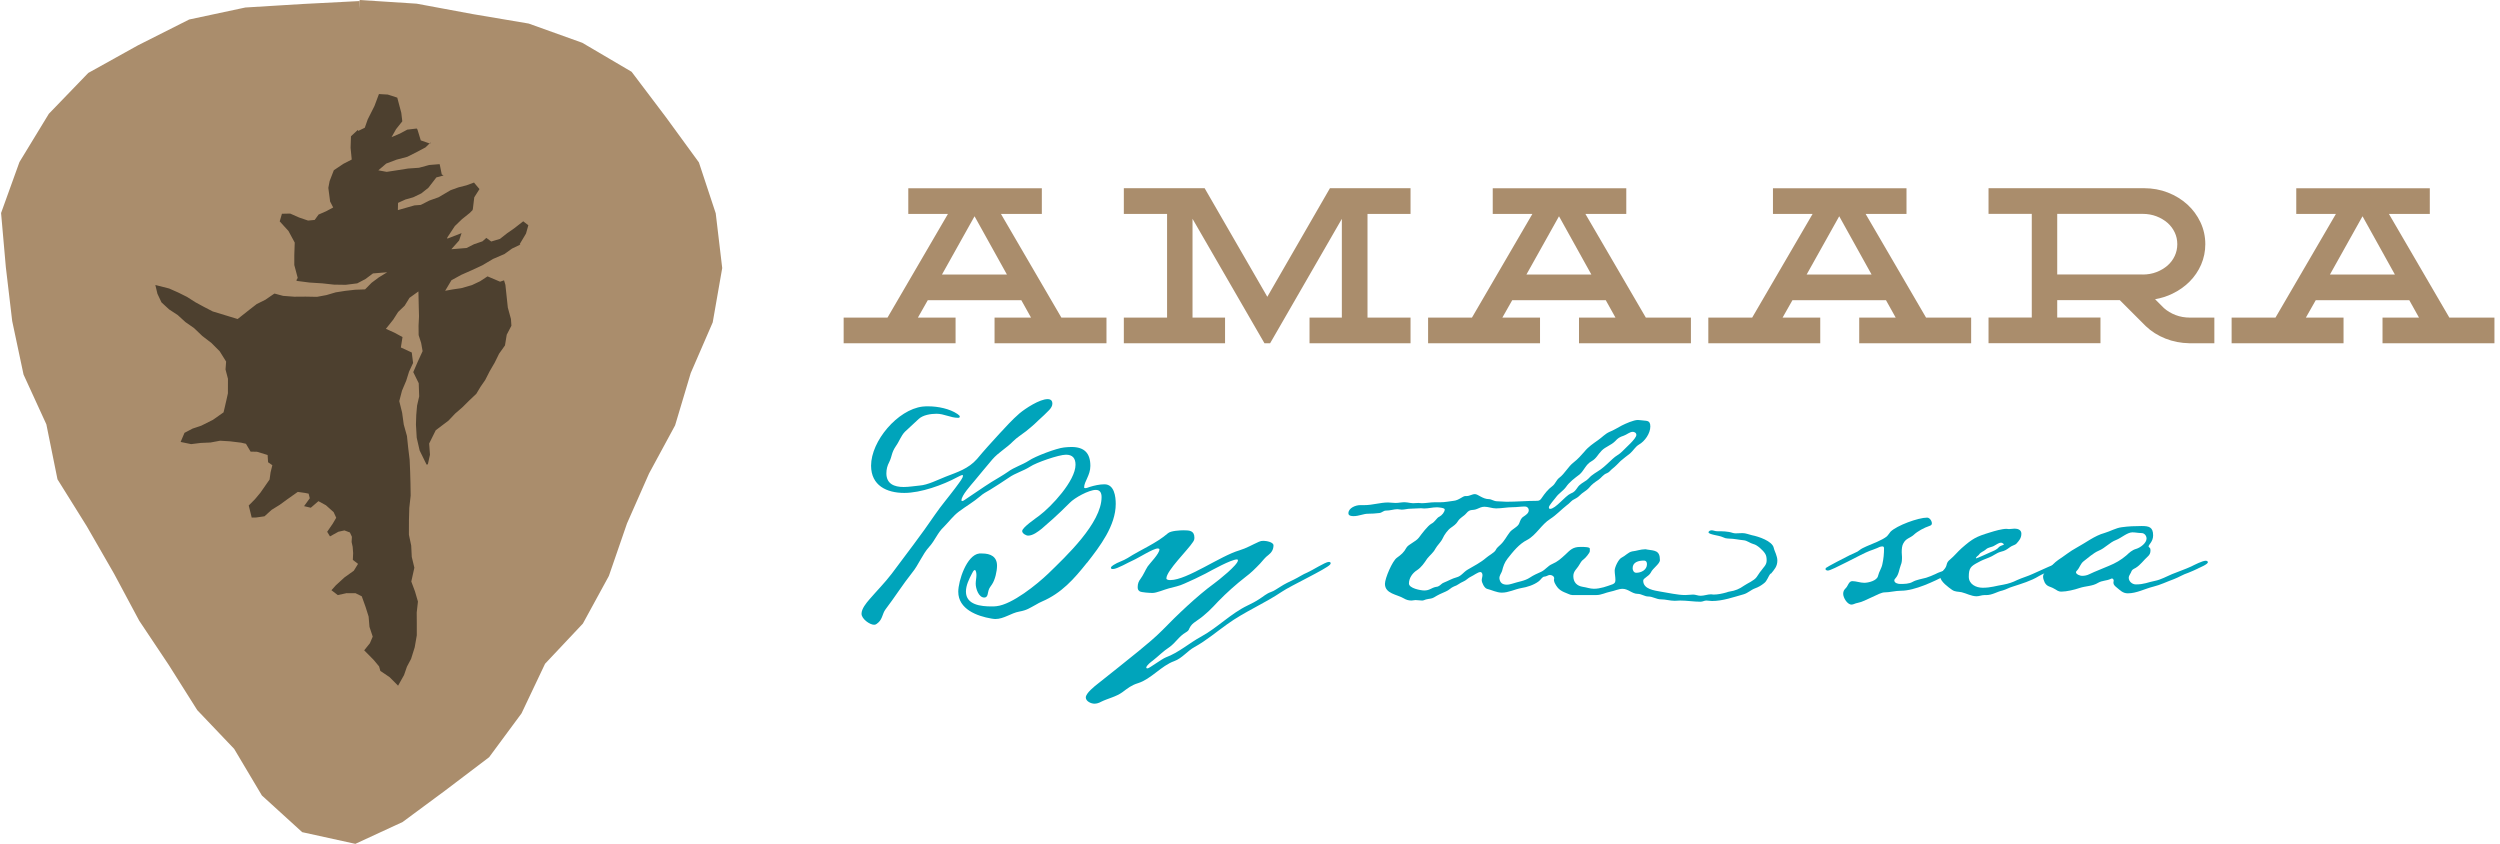
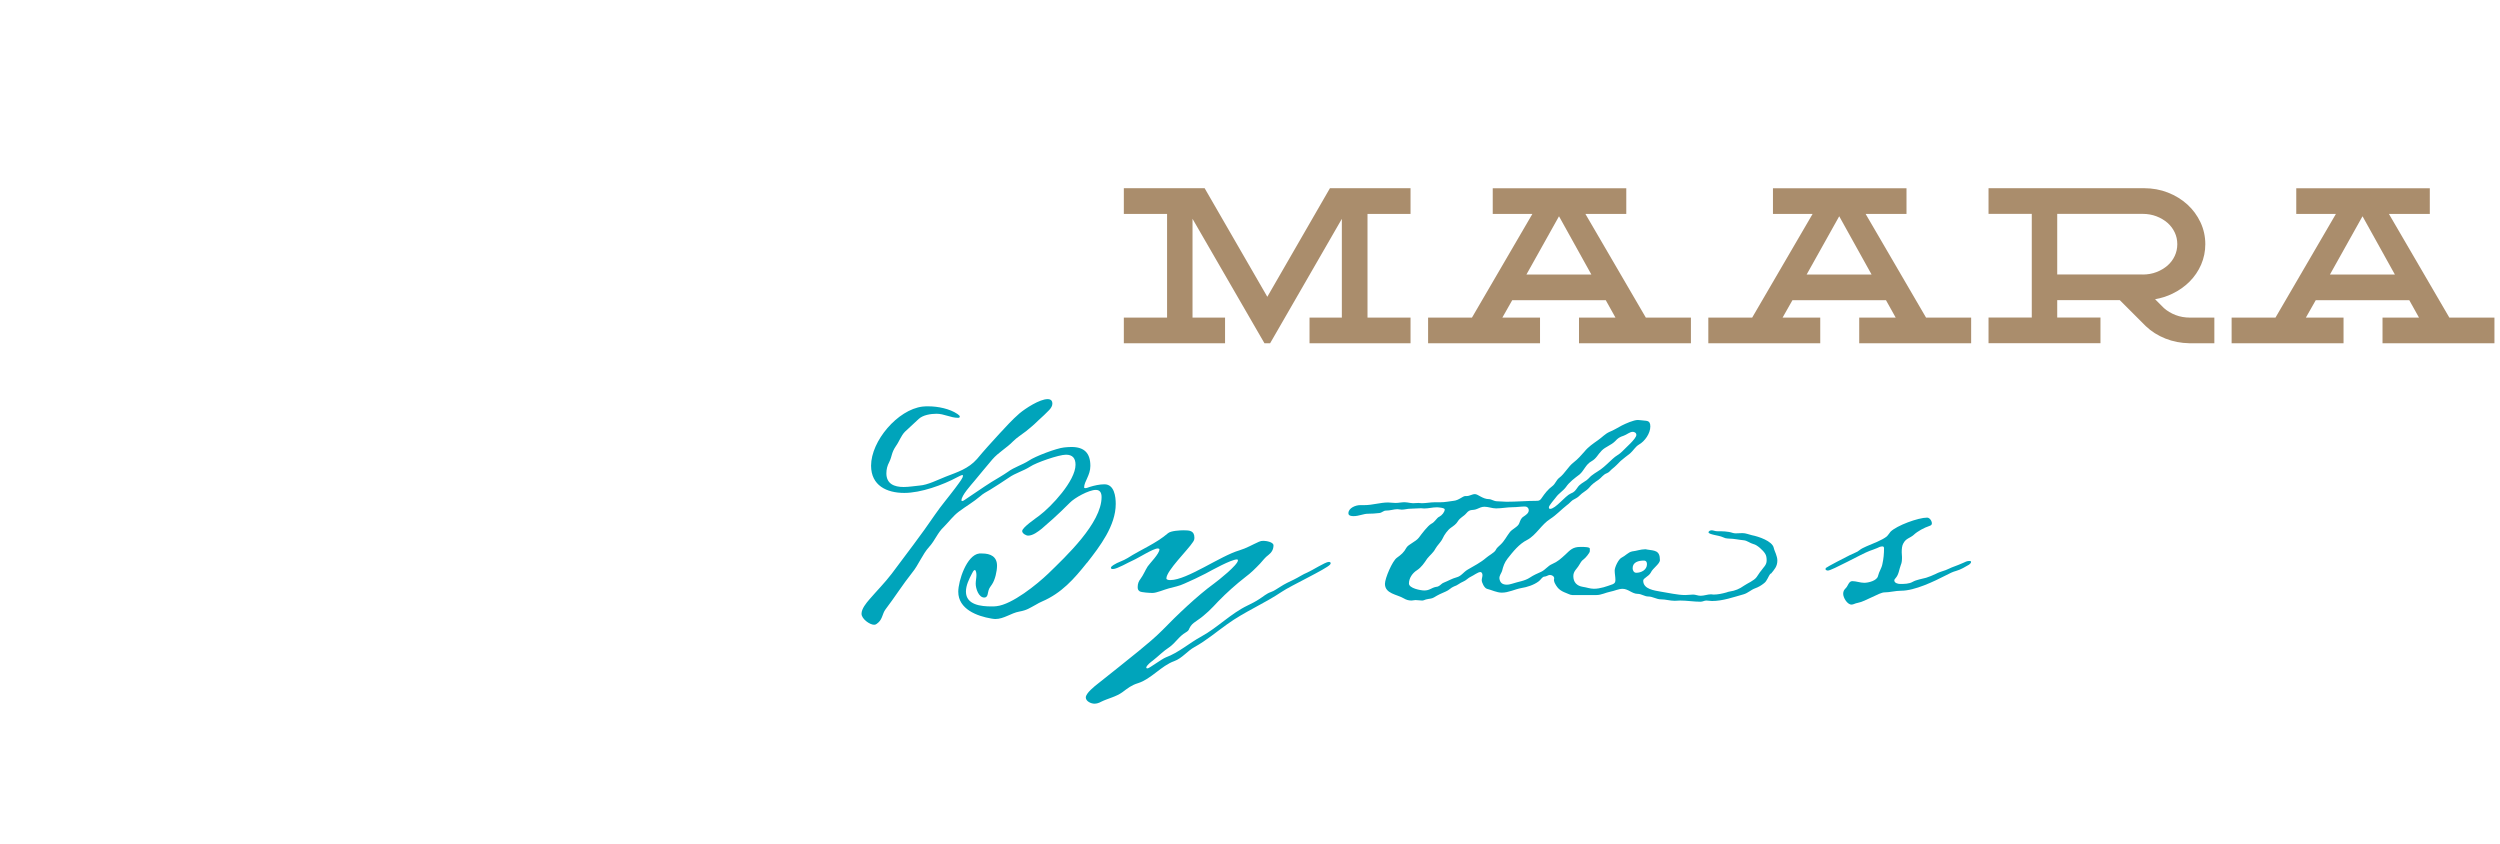
<svg xmlns="http://www.w3.org/2000/svg" width="317" height="107" viewBox="0 0 317 107" fill="none">
  <g clip-path="url(#clip0_160_195)">
-     <path fill-rule="evenodd" clip-rule="evenodd" d="M88.62 20.591L84.446 14.868L80.088 9.103L73.833 5.425L67.037 2.986L59.933 1.785L52.828 0.465L45.6 0V0.698L45.589 1.076L45.573 0.173V0.135L38.35 0.508L31.11 0.952L23.99 2.472L17.491 5.749L11.193 9.249L6.192 14.43L2.466 20.548L0.136 27.011L0.742 33.891L1.547 40.711L2.985 47.494L5.878 53.806L7.289 60.777L10.998 66.722L14.464 72.747L17.654 78.707L21.406 84.327L25.012 90.044L29.694 94.96L33.208 100.867L38.317 105.518L45.059 107L51.05 104.231L56.456 100.234L62.02 96.015L66.129 90.455L69.113 84.165L73.909 79.07L77.207 73.028L79.504 66.37L82.3 60.036L85.603 53.935L87.587 47.299L90.372 40.879L91.577 33.988L90.755 27.049L88.62 20.591Z" fill="#AA8D6C" />
-     <path d="M66.345 28.06L65.221 28.937L64.291 29.586L63.393 30.294L62.29 30.624L61.668 30.164L61.176 30.602L60.111 30.965L59.16 31.446L57.23 31.603L58.219 30.489L58.527 29.559L56.716 30.262L56.711 30.127L57.673 28.666L58.576 27.795L59.56 27.006L59.906 26.66L59.955 26.524L60.138 25.015L60.798 23.977L60.127 23.182V23.139L59.144 23.501L58.122 23.761L57.138 24.117L55.608 25.015L54.451 25.426L53.353 25.983L52.558 26.043L51.531 26.335L50.45 26.643L50.471 25.724L51.407 25.297L52.385 25.021L53.423 24.523L54.321 23.809L55.332 22.495L56.246 22.251L56.013 22.111L55.786 20.986L55.743 20.813L54.424 20.921L53.126 21.273L51.742 21.37L50.38 21.586L49.033 21.792L47.974 21.597L48.979 20.737L50.304 20.239L51.661 19.877L52.915 19.244L53.959 18.687L54.634 18.027L54.537 18.211L53.353 17.8L52.937 16.432L52.84 16.297L51.645 16.437L50.704 16.94L49.65 17.389L50.217 16.383L51.012 15.382L50.882 14.295L50.374 12.381L49.174 11.991L48.049 11.926L47.482 13.441L46.627 15.139L46.254 16.199L45.427 16.599L45.368 16.475L44.502 17.281L44.454 18.747L44.6 20.229L43.556 20.764L42.329 21.586L41.794 22.965L41.632 23.825L41.859 25.556L42.248 26.308L41.35 26.789L40.394 27.206L39.902 27.887L39.064 27.968L37.912 27.574L36.798 27.081L35.749 27.103L35.468 28.071L36.577 29.288L37.371 30.759L37.317 32.344V33.604L37.75 35.238L37.593 35.508L37.615 35.616L39.242 35.827L40.875 35.93L42.351 36.092L43.837 36.114L45.297 35.93L46.346 35.378L47.292 34.67L49.093 34.524L48.033 35.173L47.119 35.854L46.292 36.693L45.016 36.741L43.767 36.882L42.562 37.071L41.394 37.417L40.194 37.639L38.755 37.612L37.317 37.623L35.895 37.515L34.809 37.223L34.636 37.331L33.646 38.012L32.554 38.553L31.646 39.256L30.132 40.452L28.537 39.965L26.974 39.489L25.877 38.921L24.779 38.326L23.72 37.65L22.601 37.093L21.454 36.584L19.697 36.136L19.962 37.25L20.476 38.342L21.438 39.229L22.541 39.954L23.514 40.841L24.596 41.593L25.655 42.604L26.818 43.497L27.856 44.541L28.672 45.844L28.596 46.85L28.905 48.029L28.899 49.874L28.683 50.847L28.348 52.286L26.996 53.238L25.515 53.979L24.417 54.347L23.395 54.882L22.903 56.039L24.233 56.315L25.455 56.164L26.688 56.11L27.91 55.883L29.148 55.958L30.575 56.131L31.186 56.272L31.776 57.267L32.587 57.283L33.933 57.694L33.992 58.614L34.533 58.987L34.311 59.885L34.181 60.804L33.019 62.476L32.327 63.303L31.538 64.098L31.916 65.629L32.484 65.618L33.538 65.467L34.446 64.645L35.468 64.012L36.441 63.303L37.755 62.373L38.68 62.503L39.134 62.595L39.28 63.179L38.555 64.18L39.41 64.38L40.377 63.547L41.329 64.066L42.307 64.942L42.632 65.651L42.194 66.397L41.486 67.43L41.843 68.014L42.908 67.425L43.675 67.257L44.367 67.517L44.621 68.063L44.584 68.728L44.719 69.334L44.778 70.135L44.74 70.995L45.4 71.498L44.865 72.368L43.675 73.218L42.583 74.218L42.026 74.84L42.832 75.457L43.935 75.213L45.081 75.219L45.87 75.608L46.352 76.95L46.741 78.183L46.849 79.481L47.26 80.725L46.903 81.563L46.179 82.461L47.352 83.645L48.071 84.505L48.228 85.073L49.401 85.863L50.477 86.945L51.234 85.593L51.601 84.532L52.126 83.543L52.585 82.077L52.85 80.562V79.026L52.84 77.663L52.996 76.279L52.623 75.002L52.153 73.737L52.542 71.984L52.212 70.616L52.142 69.183L51.85 67.798L51.855 65.975L51.899 64.401L52.072 62.844L52.05 61.324L52.007 59.804L51.942 58.284L51.758 56.775L51.601 55.282L51.196 53.827L50.99 52.329L50.628 50.863L50.974 49.533L51.509 48.273L51.866 47.131L52.38 46.023L52.212 44.697L50.828 44.059L51.039 42.739L50.012 42.182L48.931 41.696L49.86 40.533L50.477 39.565L51.309 38.764L51.926 37.764L53.056 36.952L53.099 38.921L53.131 40.111L53.072 41.301L53.083 42.496L53.402 43.491L53.586 44.524L52.975 45.855L52.401 47.185L53.094 48.592L53.153 50.258L52.883 51.437L52.78 52.632L52.742 53.833L52.84 55.509L53.212 57.127L54.088 58.911L54.251 58.879L54.521 57.662L54.418 56.24L55.251 54.557L56.873 53.33L57.711 52.443L58.635 51.642L59.506 50.777L60.398 49.933L60.933 49.041L61.522 48.191L62.096 47.066L62.728 45.979L63.285 44.849L64.031 43.8L64.253 42.442L64.847 41.301L64.788 40.446L64.393 39.008L64.22 37.396L64.085 36.119L63.912 35.546L63.409 35.719L61.82 35.043L60.879 35.66L59.841 36.152L58.484 36.541L57.403 36.698L56.446 36.871L57.246 35.53L58.505 34.843L59.841 34.253L61.166 33.637L62.512 32.836L63.961 32.214L64.928 31.517L65.994 31.008L65.891 30.97L66.697 29.618L66.994 28.563L66.345 28.06Z" fill="#4D402F" />
    <path d="M137.825 71.357C136.187 73.417 134.608 75.208 132.121 76.273C131.851 76.392 131.608 76.516 131.364 76.668C130.516 77.122 130.24 77.366 129.24 77.549C128.207 77.733 127.299 78.491 126.206 78.491C126.055 78.491 125.871 78.458 125.693 78.431C123.903 78.128 121.508 77.247 121.508 75.034C121.508 73.671 122.568 70.361 124.179 70.183H124.541C125.601 70.183 126.423 70.578 126.423 71.73C126.423 72.427 126.179 73.52 125.785 74.099C125.633 74.342 125.45 74.526 125.358 74.829C125.239 75.132 125.298 75.77 124.812 75.77C124.082 75.77 123.719 74.618 123.719 74.012C123.719 73.65 123.811 73.282 123.811 72.92C123.811 72.768 123.779 72.281 123.601 72.281C123.449 72.281 123.298 72.617 123.238 72.736C122.876 73.433 122.481 74.223 122.481 75.013C122.481 76.711 124.422 76.895 125.698 76.895C125.909 76.895 126.152 76.895 126.363 76.863C128.337 76.652 131.489 74.104 132.916 72.736C135.16 70.551 139.68 66.332 139.68 63.027C139.68 62.513 139.496 62.119 138.95 62.119C138.068 62.119 136.252 63.119 135.646 63.757C133.949 65.456 133.008 66.245 132.1 67.035C131.645 67.397 130.975 67.917 130.37 67.917C130.099 67.917 129.613 67.646 129.613 67.338C129.613 66.884 131.37 65.699 131.764 65.396C133.311 64.244 136.376 60.967 136.376 58.933C136.376 58.116 136.014 57.656 135.165 57.656C134.257 57.656 131.375 58.657 130.618 59.171C129.769 59.717 128.737 59.987 127.92 60.566C127.131 61.113 126.342 61.599 125.525 62.113C125.098 62.356 124.644 62.6 124.282 62.93C123.433 63.66 122.465 64.206 121.584 64.872C120.854 65.418 120.308 66.175 119.675 66.813C118.886 67.543 118.551 68.544 117.826 69.334C116.945 70.302 116.491 71.611 115.642 72.638C114.458 74.126 113.431 75.765 112.274 77.279C111.879 77.825 111.912 78.431 111.393 78.918C111.241 79.037 111.09 79.221 110.846 79.221C110.268 79.221 109.241 78.464 109.241 77.825C109.241 77.187 109.846 76.462 110.241 76.003C111.182 74.91 112.182 73.909 113.063 72.757C114.912 70.269 116.821 67.814 118.551 65.266C119.34 64.114 120.281 63.022 121.097 61.929C121.308 61.626 121.914 60.869 122.038 60.566C122.07 60.507 122.098 60.415 122.098 60.323C122.098 60.29 122.098 60.231 122.038 60.231C121.887 60.231 121.551 60.442 121.4 60.501C119.551 61.502 116.761 62.503 114.669 62.503C112.425 62.503 110.452 61.562 110.452 59.046C110.452 55.92 113.82 51.945 116.972 51.555C117.215 51.523 117.486 51.523 117.729 51.523C118.913 51.523 120.427 51.826 121.4 52.491C121.46 52.551 121.703 52.702 121.703 52.794C121.703 52.978 121.584 52.978 121.46 52.978C120.551 52.978 119.702 52.464 118.762 52.464C118.032 52.464 117.032 52.615 116.486 53.129L114.755 54.736C114.242 55.249 114.026 55.98 113.604 56.558C112.998 57.467 113.15 57.77 112.755 58.592C112.512 59.046 112.393 59.501 112.393 60.02C112.393 61.356 113.393 61.751 114.577 61.751C115.242 61.751 115.912 61.632 116.61 61.567C117.61 61.507 118.978 60.81 119.913 60.442C121.4 59.863 122.795 59.441 123.887 58.197C124.795 57.105 125.736 56.072 126.709 55.012C127.526 54.13 128.347 53.221 129.256 52.432C130.045 51.766 131.835 50.609 132.835 50.609C133.23 50.609 133.44 50.793 133.44 51.188C133.44 51.766 132.743 52.248 132.381 52.643L131.591 53.373C131.105 53.859 130.624 54.254 130.105 54.676C129.559 55.103 128.953 55.466 128.466 55.953C127.65 56.802 126.617 57.348 125.828 58.257C125.071 59.138 124.314 60.08 123.552 60.988C123.13 61.502 121.914 62.811 121.914 63.444C121.914 63.503 121.946 63.536 122.006 63.536C122.098 63.536 122.189 63.476 122.276 63.417C123.428 62.659 124.579 61.837 125.731 61.112C126.428 60.685 127.126 60.296 127.791 59.836C128.607 59.23 129.613 58.955 130.461 58.408C131.251 57.862 133.981 56.829 134.922 56.737C135.225 56.705 135.56 56.677 135.863 56.677C137.501 56.677 138.258 57.467 138.258 59.074C138.258 60.285 137.468 61.048 137.468 61.805C137.468 61.864 137.528 61.897 137.62 61.897C137.771 61.897 138.014 61.805 138.166 61.745C138.771 61.562 139.409 61.41 140.047 61.41C141.291 61.41 141.475 62.957 141.475 63.898C141.475 66.656 139.474 69.269 137.836 71.362L137.825 71.357Z" fill="#00A4BB" />
    <path d="M168.637 71.6C168.183 72.146 163.604 74.299 162.544 75.029C160.3 76.544 157.781 77.577 155.602 79.156C154.239 80.124 152.964 81.217 151.477 82.039C150.568 82.526 149.898 83.467 148.898 83.829C147.26 84.408 145.957 86.106 144.318 86.62C143.437 86.891 143.015 87.258 142.318 87.772C141.529 88.351 140.469 88.562 139.62 88.984C139.35 89.135 139.074 89.227 138.771 89.227C138.344 89.227 137.679 88.924 137.679 88.437C137.679 87.891 138.804 87.01 139.225 86.68C140.923 85.317 142.686 83.948 144.383 82.553C145.416 81.704 146.449 80.854 147.384 79.913C149.233 78.004 151.812 75.543 153.937 73.996C154.483 73.601 156.97 71.627 156.97 71.054C156.97 70.962 156.91 70.935 156.851 70.935C156.121 70.935 153.666 72.298 152.877 72.725C151.996 73.18 151.087 73.607 150.179 74.002C149.541 74.305 148.876 74.429 148.206 74.607C147.627 74.759 146.659 75.186 146.14 75.186C145.838 75.186 144.713 75.127 144.502 74.975C144.291 74.824 144.259 74.672 144.259 74.429C144.259 74.034 144.378 73.699 144.621 73.396C144.983 72.909 145.2 72.336 145.53 71.817C145.8 71.422 147.016 70.21 147.016 69.664C147.016 69.572 146.892 69.545 146.805 69.545C146.227 69.545 144.351 70.756 143.653 71.059C143.075 71.303 141.653 72.152 141.134 72.152C141.042 72.152 140.864 72.152 140.864 72C140.864 71.849 141.075 71.73 141.199 71.638C141.745 71.276 142.41 71.124 142.988 70.756C144.686 69.664 146.568 68.934 148.114 67.603C148.476 67.3 149.628 67.241 150.114 67.241C150.844 67.241 151.45 67.3 151.45 68.182C151.45 68.425 151.39 68.544 151.266 68.728C150.66 69.696 147.898 72.368 147.898 73.342C147.898 73.553 148.292 73.553 148.411 73.553C150.504 73.553 154.748 70.486 157.143 69.788C158.051 69.518 158.813 69.058 159.63 68.696C159.841 68.604 159.965 68.577 160.208 68.577C160.544 68.577 161.479 68.728 161.479 69.155C161.479 69.669 161.236 70.064 160.841 70.367C160.419 70.67 160.143 71.065 159.781 71.46C159.203 72.065 158.597 72.671 157.932 73.158C156.721 74.099 155.537 75.159 154.472 76.252C153.656 77.133 152.834 77.982 151.834 78.648C151.531 78.859 151.196 79.075 150.985 79.378C150.682 79.805 150.86 79.892 150.347 80.195C149.498 80.681 149.044 81.531 148.254 82.077C147.498 82.564 146.892 83.202 146.195 83.748C145.984 83.9 145.346 84.386 145.346 84.657C145.346 84.749 145.438 84.749 145.53 84.749C145.713 84.749 147.346 83.537 147.833 83.353C149.471 82.747 150.806 81.531 152.32 80.714C154.413 79.562 156.051 77.804 158.202 76.771C158.716 76.527 159.235 76.257 159.689 75.954C160.176 75.651 160.598 75.256 161.144 75.073C161.598 74.921 161.96 74.618 162.387 74.375C162.901 74.039 163.479 73.769 164.058 73.493C164.636 73.223 165.182 72.828 165.788 72.585C166.302 72.374 168.064 71.249 168.486 71.249C168.578 71.249 168.729 71.281 168.729 71.4C168.729 71.492 168.67 71.551 168.637 71.611V71.6Z" fill="#00A4BB" />
    <path d="M224.514 72.72C224.179 73.115 224.087 73.661 223.665 73.964C223.33 74.234 222.967 74.451 222.54 74.602C222.027 74.786 221.632 75.208 221.086 75.359C219.783 75.722 218.448 76.208 217.085 76.208C216.842 76.208 216.599 76.149 216.355 76.149C216.112 76.149 215.901 76.3 215.625 76.3C214.777 76.3 213.928 76.149 213.046 76.149C212.836 76.149 212.592 76.181 212.349 76.181C211.771 76.181 211.197 75.997 210.592 75.997C210.046 75.997 209.559 75.635 208.986 75.635C208.532 75.635 208.137 75.3 207.651 75.3C206.953 75.3 206.467 74.662 205.742 74.662C205.229 74.662 204.71 74.932 204.196 75.024C203.59 75.143 203.044 75.451 202.439 75.451H199.373C199.222 75.451 199.038 75.392 198.919 75.332C198.011 74.97 197.584 74.818 197.13 73.904C197.097 73.785 197.038 73.661 197.038 73.542C197.038 73.482 197.07 73.423 197.07 73.331C197.07 73.061 196.767 72.904 196.524 72.904C196.313 72.904 196.07 73.115 195.827 73.115C195.556 73.115 195.34 73.569 195.097 73.72C194.491 74.175 193.642 74.451 192.885 74.57C192.069 74.721 191.28 75.148 190.431 75.148C189.793 75.148 189.155 74.813 188.549 74.662C188.214 74.57 187.884 73.872 187.884 73.569C187.884 73.358 187.976 73.142 187.976 72.931C187.976 72.779 187.917 72.536 187.706 72.536C187.403 72.536 186.857 72.963 186.522 73.115C186.16 73.266 185.916 73.601 185.522 73.753C185.127 73.904 184.792 74.24 184.37 74.359C183.975 74.51 183.732 74.845 183.337 74.997C182.824 75.208 182.305 75.451 181.824 75.754C181.521 75.938 181.218 75.906 180.883 75.997C180.699 76.03 180.521 76.149 180.337 76.149C180.066 76.149 179.758 76.089 179.488 76.089C179.304 76.089 179.153 76.149 178.974 76.149C178.612 76.149 178.309 76.057 178.007 75.878C177.158 75.365 175.611 75.3 175.611 74.029C175.611 73.331 176.552 71.119 177.125 70.724C177.671 70.329 178.007 70.059 178.336 69.448C178.58 69.02 179.52 68.69 179.915 68.171C180.25 67.717 181.04 66.657 181.494 66.413C181.98 66.17 182.164 65.656 182.526 65.505C182.829 65.353 183.191 64.926 183.191 64.596C183.191 64.385 182.343 64.326 182.191 64.326C181.645 64.326 181.132 64.477 180.585 64.477C180.461 64.477 180.315 64.445 180.191 64.445C179.737 64.445 179.283 64.504 178.828 64.504C178.466 64.504 178.098 64.623 177.736 64.623C177.552 64.623 177.374 64.564 177.19 64.564C176.736 64.564 176.309 64.747 175.703 64.747C175.433 64.747 175.217 65.018 174.914 65.05C174.427 65.11 173.946 65.142 173.46 65.142C172.881 65.142 172.308 65.445 171.643 65.445C171.373 65.445 170.978 65.413 170.978 65.083C170.978 64.417 171.886 64.05 172.465 64.05H173.011C174.044 64.05 175.011 63.714 176.012 63.714C176.314 63.714 176.617 63.774 176.952 63.774C177.347 63.774 177.709 63.682 178.104 63.682C178.347 63.682 178.59 63.741 178.834 63.774C178.926 63.774 179.045 63.806 179.169 63.806C179.38 63.806 179.623 63.774 179.866 63.774C180.018 63.774 180.137 63.806 180.288 63.806C180.834 63.806 181.38 63.687 181.926 63.687H182.624C183.289 63.687 183.716 63.568 184.321 63.503C184.986 63.444 185.473 62.898 185.808 62.898H185.992C186.354 62.898 186.657 62.654 187.025 62.654C187.419 62.654 187.998 63.292 188.814 63.292C189.117 63.292 189.42 63.563 189.847 63.563C190.242 63.563 190.636 63.622 191.031 63.622C192.307 63.622 193.61 63.503 194.913 63.503C195.183 63.503 195.34 63.384 195.491 63.141C195.886 62.562 196.281 62.048 196.854 61.627C197.216 61.356 197.34 60.869 197.703 60.593C198.433 60.047 198.827 59.166 199.552 58.619C200.065 58.224 200.492 57.738 200.914 57.256C201.401 56.651 202.006 56.256 202.644 55.801C203.131 55.466 203.526 55.012 204.072 54.768C204.618 54.557 205.131 54.222 205.65 53.952C206.137 53.708 207.137 53.254 207.683 53.254C207.802 53.254 207.953 53.286 208.078 53.286C208.716 53.405 209.262 53.194 209.262 54.076C209.262 54.958 208.564 55.958 207.807 56.38C207.353 56.651 207.11 57.137 206.683 57.505C206.288 57.808 205.894 58.111 205.499 58.446C205.164 58.782 204.834 59.144 204.439 59.447C204.196 59.631 204.077 59.874 203.774 59.993C203.261 60.177 203.077 60.572 202.682 60.842C202.228 61.145 201.833 61.421 201.498 61.843C201.163 62.238 200.649 62.449 200.287 62.843C200.044 63.114 199.708 63.238 199.406 63.422C199.162 63.606 198.952 63.877 198.676 64.061C197.978 64.607 197.34 65.305 196.583 65.791C195.459 66.489 194.794 67.852 193.642 68.463C192.61 68.977 191.853 69.951 191.155 70.832C190.761 71.346 190.609 71.8 190.458 72.412C190.366 72.682 190.123 72.958 190.123 73.32C190.182 73.866 190.485 74.137 191.063 74.137C191.307 74.137 191.518 74.077 191.728 74.018C192.518 73.747 193.334 73.683 194.005 73.228C194.459 72.925 194.945 72.714 195.432 72.498C195.946 72.255 196.281 71.741 196.794 71.53C197.551 71.195 197.886 70.865 198.492 70.318C199.098 69.74 199.433 69.35 200.373 69.35H200.557C200.801 69.35 201.59 69.35 201.59 69.561V69.896C201.59 70.107 201.011 70.778 200.833 70.897C200.498 71.14 200.438 71.324 200.228 71.654C199.957 72.141 199.498 72.412 199.498 73.05C199.498 73.839 199.952 74.294 200.709 74.413C201.163 74.472 201.617 74.656 202.104 74.656C202.92 74.656 203.742 74.353 204.499 74.077C204.769 73.958 204.834 73.807 204.834 73.531C204.834 73.136 204.742 72.741 204.742 72.347C204.742 71.919 205.229 70.892 205.623 70.708C205.867 70.589 206.05 70.437 206.261 70.28C206.505 70.097 206.688 69.978 206.959 69.918C207.505 69.859 208.051 69.648 208.597 69.648C208.689 69.648 208.748 69.648 208.84 69.68C209.813 69.832 210.478 69.772 210.478 71.016C210.478 71.503 209.57 72.049 209.327 72.595C209.056 73.109 208.359 73.293 208.359 73.628C208.359 74.721 209.786 74.872 210.603 75.024C211.603 75.175 212.695 75.451 213.695 75.451C214.03 75.451 214.36 75.392 214.695 75.392C214.998 75.392 215.301 75.543 215.636 75.543C216.09 75.543 216.517 75.359 216.972 75.359C217.064 75.359 217.155 75.392 217.274 75.392C217.82 75.392 218.367 75.273 218.913 75.121C219.064 75.062 219.183 75.029 219.34 75.002C220.005 74.91 220.583 74.667 221.129 74.272C221.616 73.937 222.405 73.634 222.735 73.18C222.946 72.909 223.097 72.601 223.314 72.363C223.616 71.909 224.011 71.665 224.011 71.059C224.011 70.756 223.979 70.421 223.8 70.178C223.557 69.783 222.8 69.085 222.346 68.993C221.892 68.874 221.529 68.539 221.102 68.506C220.464 68.447 219.859 68.296 219.253 68.296C219.069 68.296 218.918 68.263 218.767 68.236L218.221 68.025C218.01 67.933 216.642 67.755 216.642 67.511C216.642 67.327 216.885 67.241 217.036 67.241C217.247 67.241 217.491 67.36 217.702 67.36C218.339 67.36 219.096 67.36 219.702 67.571C219.826 67.603 219.945 67.63 220.064 67.63C220.367 67.63 220.643 67.598 220.945 67.598C221.373 67.598 221.762 67.782 222.157 67.868C222.946 68.02 224.735 68.598 224.914 69.475C224.973 69.745 225.098 69.988 225.184 70.232C225.276 70.502 225.368 70.778 225.368 71.081C225.368 71.838 224.973 72.233 224.552 72.752L224.514 72.72ZM193.399 64.223C192.853 64.223 192.339 64.315 191.793 64.315C191.096 64.315 190.398 64.466 189.701 64.466C189.187 64.466 188.733 64.255 188.214 64.255C187.879 64.255 187.576 64.407 187.306 64.526C186.7 64.796 186.425 64.466 185.911 65.104C185.576 65.499 185.154 65.618 184.851 66.105C184.64 66.467 184.305 66.684 183.97 66.922C183.575 67.192 183.121 67.83 182.937 68.258C182.694 68.771 182.272 69.107 181.997 69.594C181.753 70.08 181.299 70.41 180.964 70.838C180.602 71.384 180.234 71.93 179.688 72.293C179.109 72.655 178.655 73.293 178.655 73.991C178.655 74.597 180.142 74.872 180.596 74.872C181.294 74.872 181.478 74.537 182.083 74.418C182.202 74.418 182.294 74.386 182.418 74.326C182.662 74.207 182.813 73.964 183.083 73.872C183.629 73.661 184.116 73.358 184.689 73.207C185.295 73.055 185.57 72.541 186.084 72.238C186.9 71.752 187.722 71.357 188.452 70.724C188.755 70.454 189.452 70.086 189.636 69.783C189.787 69.448 190.031 69.296 190.274 69.053C190.761 68.598 191.031 68.02 191.426 67.506C191.728 67.079 192.485 66.808 192.637 66.354C192.788 65.991 192.848 65.716 193.183 65.505C193.486 65.294 193.848 65.077 193.848 64.688C193.848 64.445 193.664 64.234 193.394 64.234L193.399 64.223ZM207.018 54.758C206.656 54.758 206.261 55.12 205.894 55.244C205.348 55.428 205.164 55.547 204.801 55.942C204.288 56.456 203.59 56.64 203.104 57.127C202.59 57.64 202.439 58.127 201.801 58.489C201.071 58.884 200.86 59.674 200.287 60.161C199.649 60.648 199.011 61.102 198.557 61.767C198.195 62.254 197.649 62.557 197.281 63.071C197.13 63.282 196.4 64.104 196.4 64.315C196.4 64.434 196.432 64.526 196.551 64.526C197.248 64.526 198.46 62.887 199.157 62.584C199.644 62.4 199.763 62.189 200.065 61.767C200.309 61.405 200.822 61.129 201.19 60.886L201.46 60.642C201.882 60.155 202.46 59.885 202.974 59.517C203.52 59.122 203.974 58.636 204.488 58.181C204.85 57.819 205.369 57.602 205.699 57.24C206.094 56.813 207.489 55.634 207.489 55.147C207.489 54.877 207.245 54.752 207.002 54.752L207.018 54.758ZM208.445 71.081C207.78 71.081 207.018 71.265 207.018 72.049C207.018 72.32 207.17 72.628 207.472 72.628C208.11 72.628 208.835 72.265 208.835 71.535C208.835 71.292 208.743 71.081 208.44 71.081H208.445Z" fill="#00A4BB" />
    <path d="M249.73 71.568C249.216 71.871 248.606 72.233 248.059 72.384C247.605 72.503 247.178 72.72 246.784 72.931C245.237 73.72 242.81 74.905 241.053 74.905C240.323 74.905 239.625 75.116 238.928 75.116C238.322 75.116 236.533 76.268 235.532 76.452C235.262 76.484 235.019 76.663 234.776 76.663C234.23 76.663 233.716 75.781 233.716 75.3C233.716 74.964 233.835 74.786 234.051 74.569C234.321 74.326 234.413 73.688 234.867 73.688C235.381 73.688 235.868 73.899 236.381 73.899C236.927 73.899 238.02 73.628 238.138 73.017C238.263 72.471 238.593 72.049 238.685 71.53C238.836 70.865 238.895 70.194 238.895 69.528C238.895 69.377 238.836 69.285 238.685 69.285C238.441 69.285 238.198 69.404 238.02 69.496C237.684 69.647 237.355 69.74 237.052 69.859C236.079 70.221 232.289 72.347 231.775 72.347C231.656 72.347 231.472 72.287 231.472 72.163C231.472 72.103 231.505 72.071 231.532 72.011C231.591 71.919 234.202 70.556 234.532 70.405L235.262 70.069C235.473 69.978 235.597 69.918 235.776 69.766C236.019 69.556 236.354 69.431 236.657 69.28C237.355 68.977 238.69 68.49 239.263 68.003C239.447 67.819 239.566 67.608 239.717 67.425C240.507 66.635 243.237 65.634 244.356 65.634C244.691 65.634 244.962 66.062 244.962 66.364C244.962 66.575 244.81 66.635 244.626 66.7C243.988 66.911 243.14 67.365 242.653 67.825C242.166 68.252 241.685 68.252 241.35 68.885C241.166 69.188 241.139 69.615 241.139 70.037C241.139 70.248 241.172 70.464 241.172 70.616C241.172 70.978 241.172 71.313 241.02 71.649C240.809 72.195 240.777 72.86 240.35 73.32C240.29 73.412 240.198 73.472 240.198 73.591C240.198 73.926 240.652 74.045 240.928 74.045C241.442 74.045 242.08 74.045 242.534 73.774C243.021 73.504 243.686 73.412 244.232 73.26C244.626 73.141 245.048 72.958 245.443 72.774C245.837 72.563 246.292 72.438 246.719 72.287C247.054 72.168 247.357 71.984 247.719 71.86C248.114 71.708 248.535 71.557 248.93 71.373C249.173 71.254 249.417 71.129 249.719 71.129C249.779 71.129 249.93 71.129 249.93 71.249C249.93 71.4 249.811 71.492 249.719 71.551L249.73 71.568Z" fill="#00A4BB" />
-     <path d="M261.554 71.568C260.705 72.265 259.489 72.476 258.521 73.055C257.548 73.661 256.31 74.023 255.185 74.391C254.758 74.51 254.369 74.753 253.909 74.878C253.212 75.029 252.633 75.457 251.849 75.457H251.606C251.271 75.457 250.968 75.608 250.638 75.608C249.968 75.608 249.362 75.246 248.73 75.094C248.275 75.002 247.913 75.062 247.519 74.791C247.091 74.488 246.032 73.731 246.032 73.152C246.032 72.725 246.367 72.395 246.61 72.092C246.972 71.606 246.702 71.395 247.275 70.94C247.789 70.513 248.216 69.972 248.73 69.512C250.157 68.268 250.552 68.057 252.336 67.511C252.914 67.327 253.85 67.057 254.428 67.057C254.52 67.057 254.612 67.089 254.731 67.089C254.974 67.089 255.217 67.03 255.461 67.03C255.855 67.03 256.31 67.181 256.31 67.668C256.31 68.247 256.007 68.577 255.645 68.972C255.52 69.091 255.066 69.215 254.888 69.366C254.374 69.729 254.282 69.821 253.677 69.972C253.131 70.124 252.709 70.518 252.19 70.702C251.703 70.886 251.249 71.065 250.827 71.308C249.887 71.795 249.643 72.038 249.643 73.131C249.643 74.072 250.552 74.526 251.4 74.526C252.46 74.526 253.071 74.283 254.039 74.131C254.677 74.012 255.223 73.829 255.769 73.553C256.434 73.25 257.131 73.066 257.769 72.763C258.283 72.52 261.289 71.157 261.592 71.157C261.684 71.157 261.776 71.216 261.776 71.308C261.776 71.427 261.657 71.519 261.565 71.579L261.554 71.568ZM253.731 68.809C253.46 68.809 253.152 69.053 252.914 69.172C252.552 69.415 252.125 69.356 251.79 69.685C251.487 69.956 251.152 69.988 250.941 70.324C250.849 70.475 250.546 70.567 250.546 70.811C250.698 70.811 252.092 70.145 252.395 70.021C252.817 69.837 253.185 69.718 253.487 69.356C253.639 69.204 253.882 69.172 254.093 69.053C254.093 68.934 253.823 68.809 253.731 68.809Z" fill="#00A4BB" />
-     <path d="M278.72 72.081C278.298 72.265 277.903 72.476 277.476 72.628C276.811 72.839 276.265 73.206 275.627 73.444C274.778 73.747 273.93 74.174 273.048 74.385C271.956 74.656 270.924 75.235 269.804 75.235C269.166 75.235 268.831 74.84 268.377 74.477C268.193 74.326 267.982 74.142 267.982 73.899C267.982 73.807 268.015 73.688 268.015 73.596C268.015 73.477 267.896 73.352 267.804 73.352C267.744 73.352 267.685 73.385 267.62 73.412C267.106 73.655 266.56 73.596 266.041 73.899C265.312 74.353 264.463 74.293 263.673 74.564C263.068 74.775 262.035 75.018 261.397 75.018C260.911 75.018 260.819 74.807 260.424 74.623C259.97 74.353 259.575 74.412 259.272 73.866C259.18 73.655 259.062 73.379 259.062 73.136C259.062 72.709 259.424 72.406 259.727 72.135C260.148 71.773 260.483 71.346 260.97 71.01C261.759 70.497 262.489 69.885 263.338 69.431C264.463 68.825 265.614 67.917 266.858 67.581C267.588 67.37 268.285 66.943 269.042 66.851C269.891 66.732 270.713 66.7 271.561 66.7C272.47 66.7 273.016 66.819 273.016 67.884C273.016 68.701 272.437 69.036 272.437 69.312C272.589 69.523 272.681 69.431 272.681 69.799C272.681 70.102 272.589 70.345 272.345 70.556C271.832 71.01 271.405 71.649 270.799 72.011C270.404 72.222 270.345 72.222 270.194 72.617C270.102 72.828 269.923 73.012 269.923 73.255C269.923 73.742 270.377 74.104 270.832 74.104C271.891 74.104 272.318 73.834 273.259 73.65C274.016 73.498 274.686 73.104 275.411 72.801C276.227 72.465 277.049 72.195 277.839 71.832C278.26 71.622 279.266 71.102 279.688 71.102C279.806 71.102 279.958 71.162 279.958 71.286C279.958 71.557 278.958 71.951 278.714 72.076L278.72 72.081ZM271.534 67.592C271.14 67.592 270.778 67.5 270.383 67.5C269.745 67.5 268.956 68.23 268.323 68.468C267.507 68.771 266.928 69.501 266.112 69.831C265.414 70.134 264.809 70.713 264.203 71.167C263.808 71.47 263.717 71.957 263.387 72.319C263.327 72.379 263.235 72.471 263.235 72.563C263.235 72.833 263.781 73.017 263.992 73.017C264.328 73.017 264.63 72.958 264.933 72.806C265.749 72.411 266.604 72.108 267.42 71.746C268.236 71.411 268.934 71.016 269.604 70.442C269.999 70.08 270.334 69.745 270.88 69.593C271.394 69.442 272.183 68.863 272.183 68.29C272.183 67.927 271.913 67.592 271.545 67.592H271.534Z" fill="#00A4BB" />
-     <path d="M126.109 43.524V40.268H130.732L129.504 38.066H117.642L116.393 40.268H121.167V43.524H106.975V40.268H112.538L120.2 27.125H115.171V23.869H132.105V27.125H126.92L134.581 40.268H140.301V43.524H126.109ZM127.677 34.81L123.573 27.422L119.443 34.81H127.677Z" fill="#AA8D6C" />
    <path d="M166.048 43.524V40.268H170.146V27.752L161.052 43.524H160.333L151.212 27.747V40.268H155.337V43.524H142.502V40.268H147.984V27.125H142.502V23.863H152.747L160.695 37.634L168.637 23.863H178.856V27.125H173.4V40.268H178.856V43.524H166.048Z" fill="#AA8D6C" />
    <path d="M200.217 43.524V40.268H204.839L203.612 38.066H191.75L190.501 40.268H195.275V43.524H181.083V40.268H186.646L194.307 27.125H189.279V23.869H206.213V27.125H201.028L208.689 40.268H214.409V43.524H200.217ZM201.785 34.81L197.681 27.422L193.551 34.81H201.785Z" fill="#AA8D6C" />
    <path d="M235.749 43.524V40.268H240.371L239.144 38.066H227.282L226.033 40.268H230.807V43.524H216.615V40.268H222.178L229.839 27.125H224.811V23.869H241.744V27.125H236.56L244.221 40.268H249.941V43.524H235.749ZM237.316 34.81L233.213 27.422L229.082 34.81H237.316Z" fill="#AA8D6C" />
    <path d="M277.617 43.524C276.541 43.508 275.519 43.307 274.573 42.929C273.621 42.55 272.789 42.026 272.091 41.36L268.793 38.061H260.856V40.262H266.339V43.518H252.146V40.262H257.629V27.119H252.146V23.863H271.853C272.924 23.863 273.946 24.047 274.886 24.415C275.827 24.783 276.654 25.291 277.357 25.929C278.06 26.568 278.617 27.33 279.022 28.19C279.428 29.056 279.633 29.991 279.633 30.965C279.633 31.868 279.455 32.733 279.104 33.55C278.752 34.361 278.26 35.086 277.638 35.708C277.022 36.325 276.287 36.844 275.454 37.244C274.773 37.574 274.038 37.807 273.264 37.942L274.389 39.067C274.805 39.435 275.303 39.732 275.865 39.949C276.422 40.165 277.044 40.273 277.703 40.273H280.78V43.529H277.622L277.617 43.524ZM271.691 34.81C272.318 34.81 272.908 34.708 273.438 34.502C273.973 34.297 274.443 34.015 274.838 33.675C275.227 33.334 275.535 32.928 275.752 32.463C275.968 32.003 276.081 31.5 276.081 30.965C276.081 30.429 275.973 29.926 275.752 29.467C275.535 29.007 275.227 28.596 274.838 28.255C274.443 27.914 273.973 27.633 273.438 27.428C272.902 27.222 272.318 27.119 271.691 27.119H260.856V34.805H271.691V34.81Z" fill="#AA8D6C" />
    <path d="M302.103 43.524V40.268H306.726L305.498 38.066H293.636L292.387 40.268H297.161V43.524H282.969V40.268H288.533L296.194 27.125H291.166V23.869H308.099V27.125H302.914L310.575 40.268H316.295V43.524H302.103ZM303.671 34.81L299.567 27.422L295.437 34.81H303.671Z" fill="#AA8D6C" />
  </g>
  <defs>
    <clipPath id="clip0_160_195">
      <rect width="316.165" height="107" fill="white" transform="translate(0.136)" />
    </clipPath>
  </defs>
</svg>